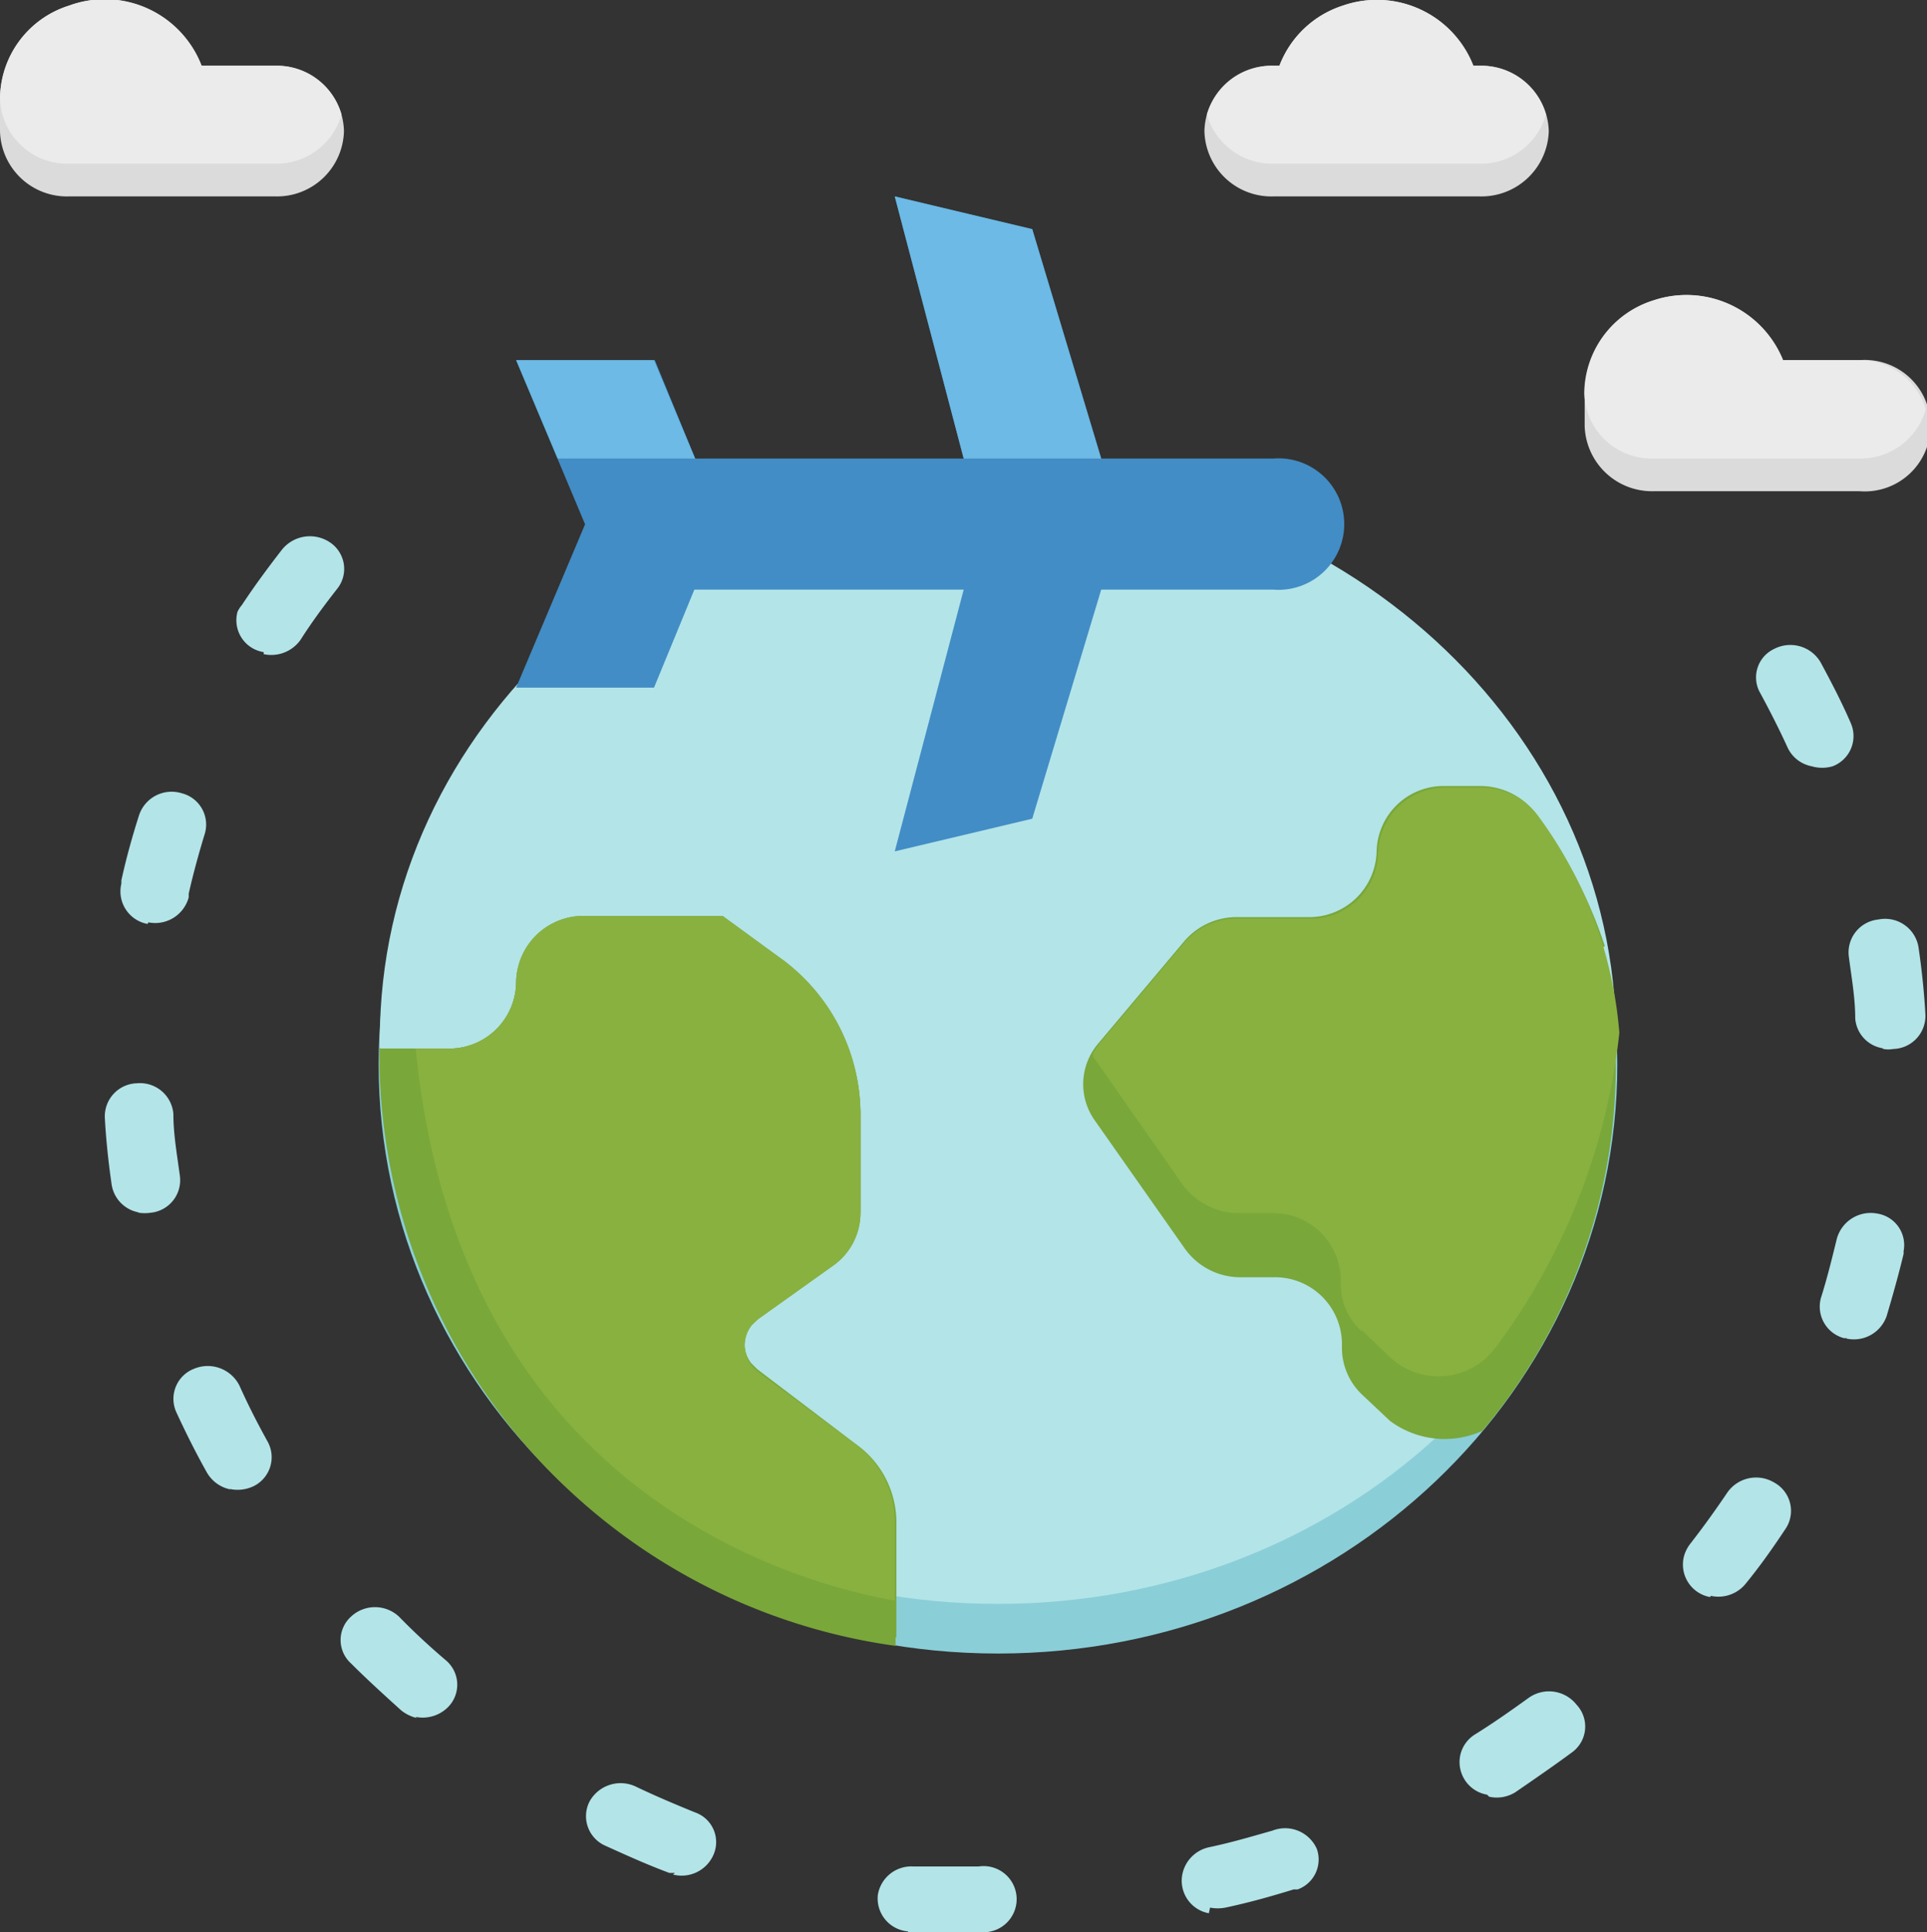
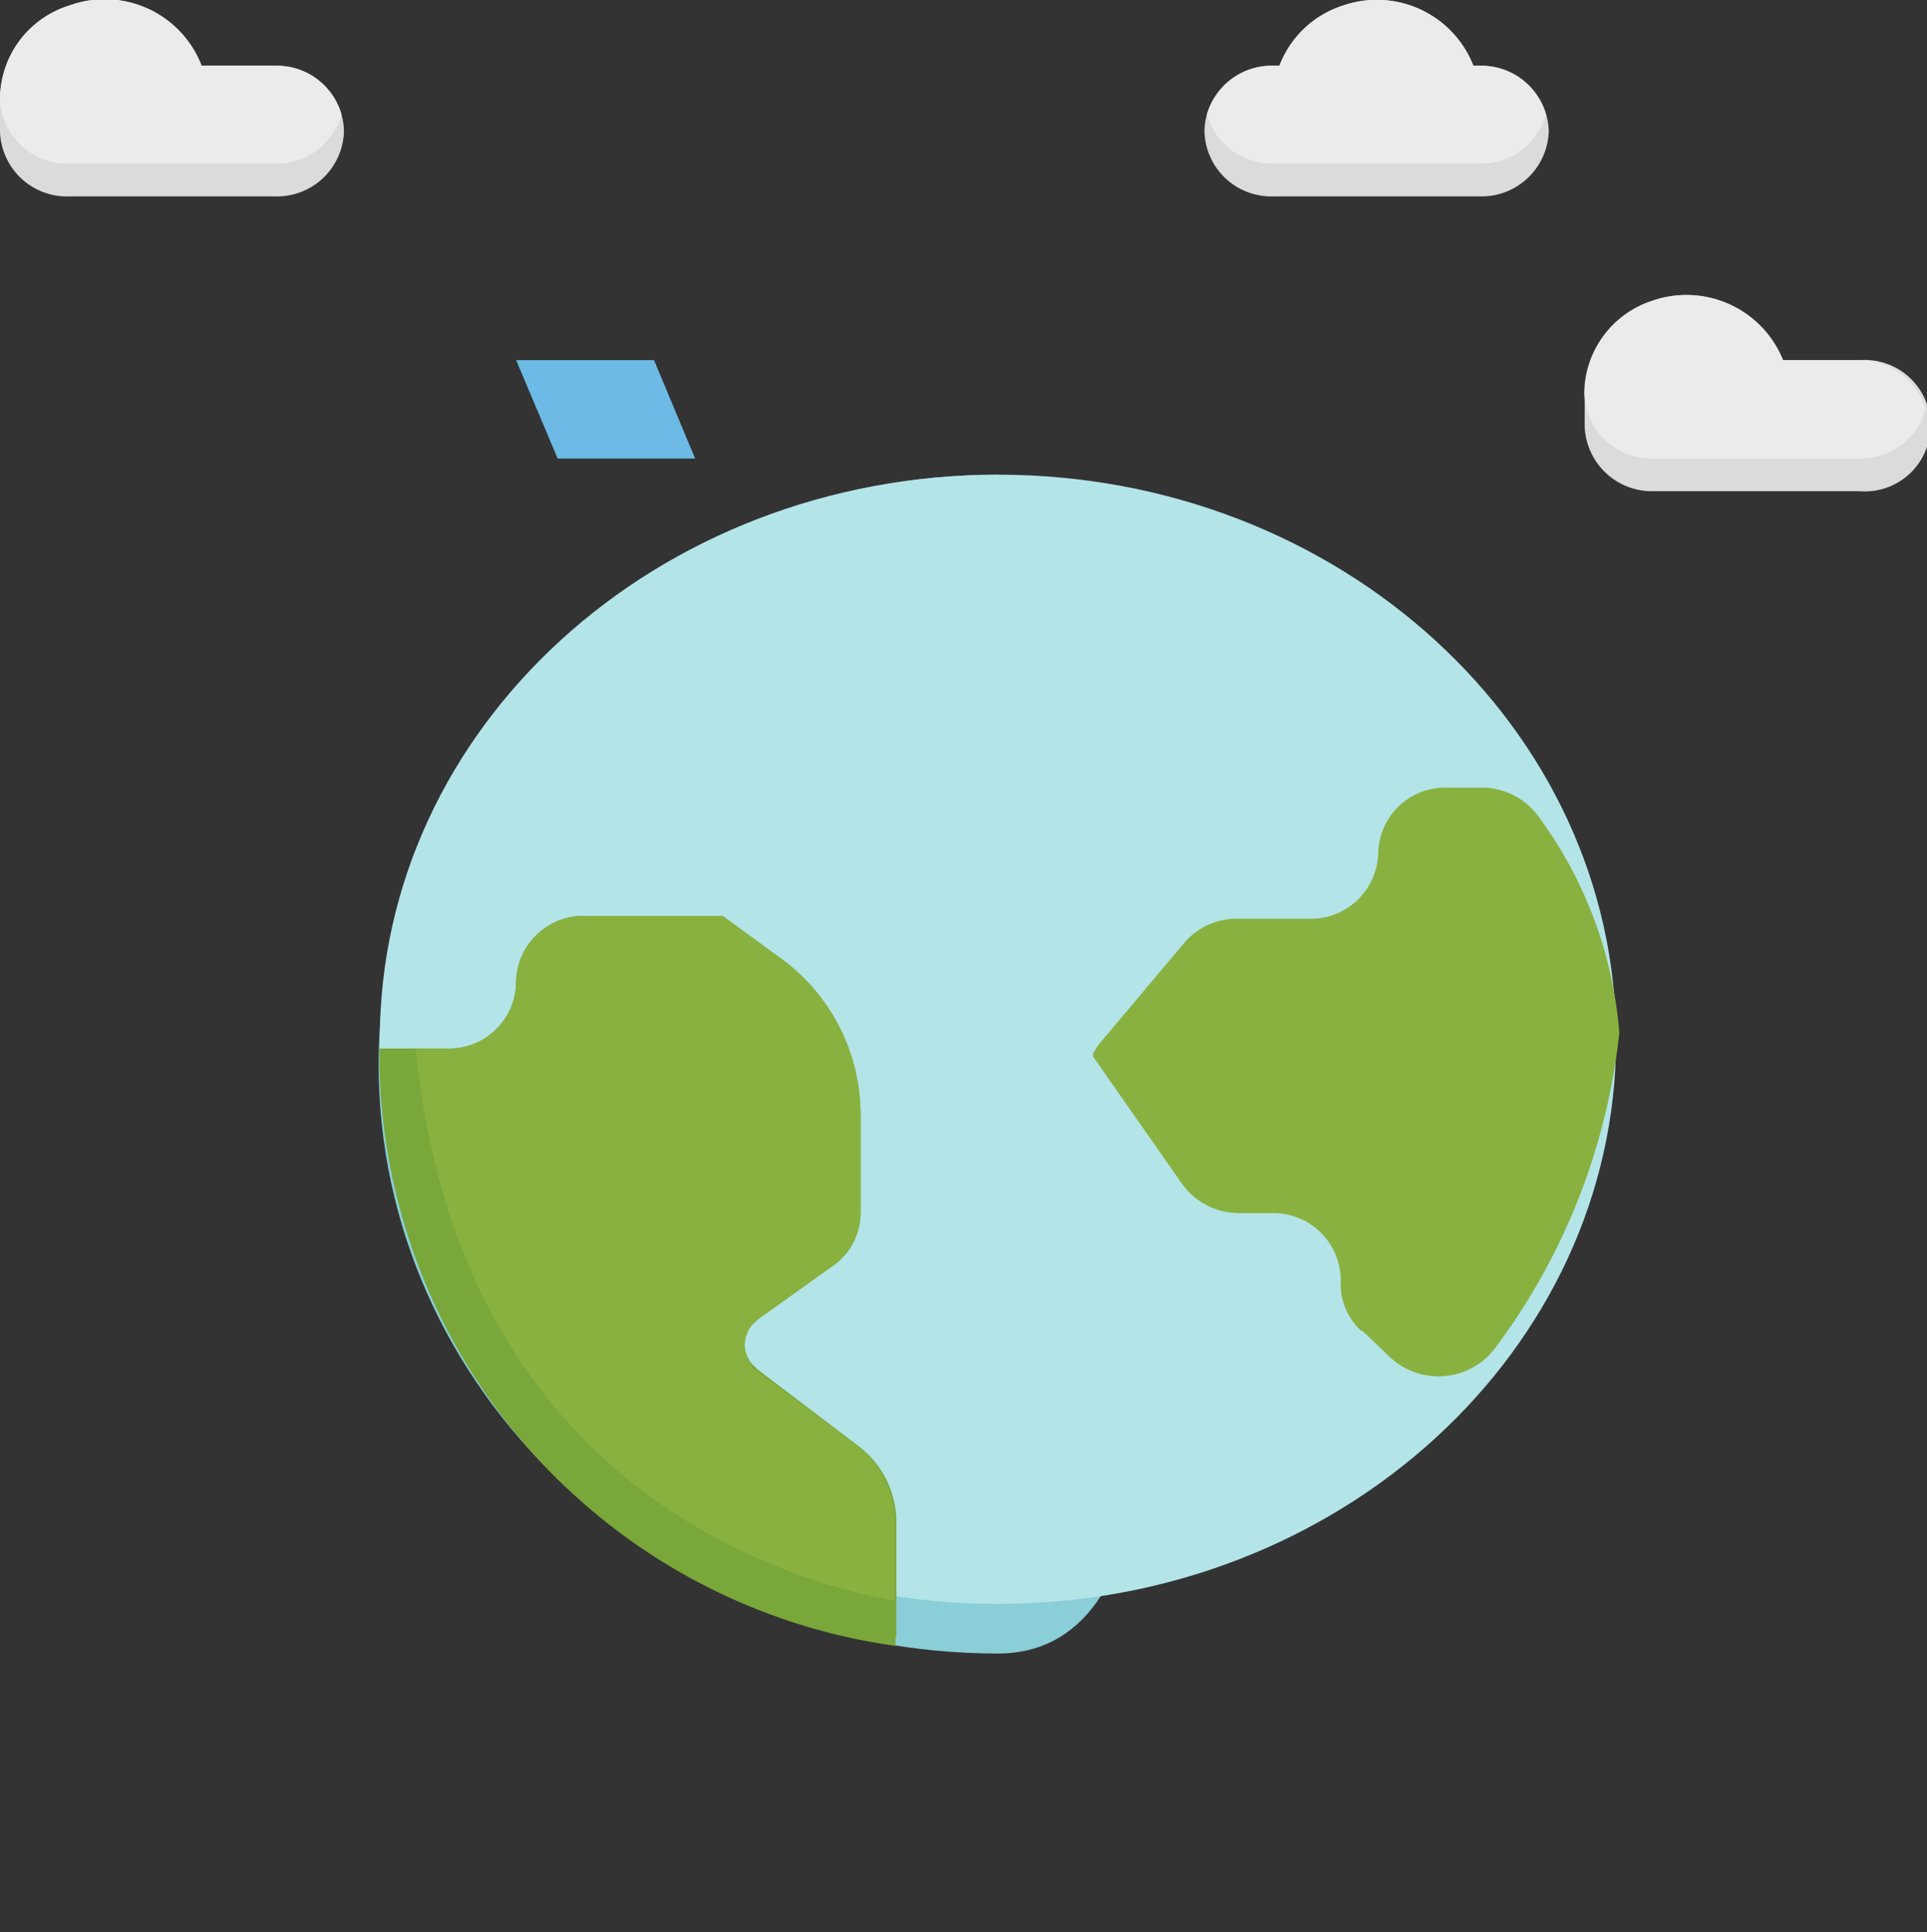
<svg xmlns="http://www.w3.org/2000/svg" viewBox="0 0 47.79 47.91">
  <rect x="0" y="0" width="47.79" height="47.91" fill="#333333" stroke="none" />
  <defs>
    <style>.cls-1{fill:#dbdbdb;}.cls-2{fill:#ebebeb;}.cls-3{fill:#8aced8;}.cls-4{fill:#b3e4e8;}.cls-5{fill:#428dc5;}.cls-6{fill:#79a73a;}.cls-7{fill:#89b140;}.cls-8{fill:#6cbae5;}</style>
  </defs>
  <title>Asset 15</title>
  <g id="Layer_2" data-name="Layer 2">
    <g id="Layer_1-2" data-name="Layer 1">
      <path class="cls-1" d="M6.83,1.63H5A2.58,2.58,0,0,0,1.71.14,2.44,2.44,0,0,0,0,2.44v.81A1.66,1.66,0,0,0,1.71,4.87H6.83a1.66,1.66,0,0,0,1.7-1.62,1.66,1.66,0,0,0-1.7-1.62" />
      <path class="cls-2" d="M1.71,4.06H6.83A1.68,1.68,0,0,0,8.47,2.84,1.68,1.68,0,0,0,6.83,1.63H5A2.57,2.57,0,0,0,1.71.14,2.44,2.44,0,0,0,0,2.44,1.67,1.67,0,0,0,1.71,4.06" />
      <path class="cls-1" d="M36.7,1.63h-.16A2.57,2.57,0,0,0,33.3.14a2.5,2.5,0,0,0-1.57,1.49h-.15a1.66,1.66,0,0,0-1.71,1.62,1.66,1.66,0,0,0,1.71,1.62H36.7a1.67,1.67,0,0,0,1.71-1.62A1.67,1.67,0,0,0,36.7,1.63" />
      <path class="cls-2" d="M36.7,1.63h-.16A2.57,2.57,0,0,0,33.3.14a2.5,2.5,0,0,0-1.57,1.49h-.15a1.7,1.7,0,0,0-1.65,1.21,1.69,1.69,0,0,0,1.65,1.22H36.7a1.68,1.68,0,0,0,1.64-1.22A1.68,1.68,0,0,0,36.7,1.63" />
-       <path class="cls-3" d="M24.75,11.77c8.48,0,15.36,6.55,15.36,14.62S33.23,41,24.75,41,9.39,34.46,9.39,26.39s6.88-14.62,15.36-14.62" />
+       <path class="cls-3" d="M24.75,11.77S33.23,41,24.75,41,9.39,34.46,9.39,26.39s6.88-14.62,15.36-14.62" />
      <path class="cls-4" d="M24.75,11.77c8.47,0,15.33,6.28,15.33,14s-6.86,14-15.33,14-15.33-6.27-15.33-14,6.86-14,15.33-14" />
-       <path class="cls-4" d="M22.52,47.89a.82.82,0,0,1-.75-.9.84.84,0,0,1,.88-.71c.54,0,1.08,0,1.62,0a.82.82,0,1,1,.09,1.63c-.59,0-1.18,0-1.76,0h-.08m-5.78-1.47-.14,0c-.54-.2-1.07-.44-1.6-.68a.8.8,0,0,1-.38-1.09.88.88,0,0,1,1.15-.37c.48.23,1,.45,1.47.64a.78.78,0,0,1,.45,1.06.86.86,0,0,1-1,.48Zm13.24,1a.82.82,0,0,1-.65-1A.86.86,0,0,1,30,45.8c.52-.11,1-.25,1.56-.41a.86.86,0,0,1,1.1.46.79.79,0,0,1-.48,1l-.1,0c-.55.17-1.12.33-1.69.45a1,1,0,0,1-.38,0M10.34,42.6a1,1,0,0,1-.39-.19c-.42-.38-.85-.77-1.25-1.17a.78.78,0,0,1,0-1.15.87.87,0,0,1,1.2,0h0c.37.38.76.74,1.16,1.08a.79.79,0,0,1,.06,1.15.89.89,0,0,1-.82.25m26.58,1.93a.82.82,0,0,1-.66-1,.81.81,0,0,1,.37-.5c.45-.28.89-.59,1.32-.9a.87.87,0,0,1,1.19.17A.79.79,0,0,1,39,43.44c-.46.34-.94.67-1.42,1a.87.87,0,0,1-.65.11ZM5.71,36.93a.87.87,0,0,1-.58-.42c-.27-.48-.53-1-.76-1.5a.8.8,0,0,1,.44-1.07.88.88,0,0,1,1.13.42c.21.47.45.94.7,1.39a.8.8,0,0,1-.35,1.1.92.92,0,0,1-.59.07Zm36.7,2.67a.82.82,0,0,1-.65-1,.89.89,0,0,1,.15-.31c.32-.41.63-.84.92-1.27A.87.87,0,0,1,44,36.76a.8.8,0,0,1,.3,1.12l0,0c-.31.47-.64.94-1,1.38a.87.87,0,0,1-.87.31m-39-9.51a.83.83,0,0,1-.66-.68c-.08-.55-.14-1.11-.17-1.66a.82.82,0,0,1,.8-.86.83.83,0,0,1,.9.76c0,.51.09,1,.16,1.53a.81.81,0,0,1-.72.92,1,1,0,0,1-.3,0ZM45.8,33.18l-.07,0a.81.81,0,0,1-.57-1c.15-.47.28-1,.39-1.45a.87.87,0,0,1,1-.64.79.79,0,0,1,.66.93h0v.07c-.12.5-.26,1-.42,1.54a.86.86,0,0,1-1,.56ZM3.66,22.91a.82.82,0,0,1-.65-1l0-.08c.12-.55.27-1.09.44-1.62a.85.85,0,0,1,1.06-.54.8.8,0,0,1,.57,1c-.15.49-.29,1-.4,1.49l0,.09a.86.86,0,0,1-1,.62m43,3.12a.81.81,0,0,1-.67-.74c0-.51-.09-1-.16-1.54a.82.82,0,0,1,.73-.91.84.84,0,0,1,1,.69c.08.55.14,1.11.17,1.66a.82.82,0,0,1-.8.86.65.65,0,0,1-.24,0ZM6.54,16.17a.8.8,0,0,1-.65-1A.76.76,0,0,1,6,15c.31-.47.65-.93,1-1.38a.89.89,0,0,1,1.2-.16.79.79,0,0,1,.17,1.13c-.33.42-.64.84-.92,1.28a.89.89,0,0,1-.91.35M44.93,19a.83.83,0,0,1-.6-.47c-.21-.46-.45-.93-.7-1.39A.78.78,0,0,1,44,16.09a.87.87,0,0,1,1.15.33c.27.5.53,1,.75,1.51A.8.8,0,0,1,45.45,19a.92.92,0,0,1-.52,0" />
      <path class="cls-1" d="M46.09,8.93H44.22A2.59,2.59,0,0,0,41,7.45a2.44,2.44,0,0,0-1.7,2.3v.81A1.67,1.67,0,0,0,41,12.18h5.12a1.63,1.63,0,1,0,0-3.25" />
      <path class="cls-2" d="M41,11.37h5.12a1.68,1.68,0,0,0,1.64-1.22,1.7,1.7,0,0,0-1.64-1.22H44.22A2.58,2.58,0,0,0,41,7.45a2.43,2.43,0,0,0-1.71,2.3A1.67,1.67,0,0,0,41,11.37" />
-       <path class="cls-5" d="M31.58,11.37H27.31L25.6,5.69l-3.41-.82,1.71,6.5H17.24l-1-2.44H12.8L14.51,13,12.8,17.05h3.42l1-2.43H23.9l-1.71,6.49,3.41-.81,1.71-5.68h4.27a1.63,1.63,0,1,0,0-3.25" />
      <path class="cls-6" d="M9.39,26H11.1a1.66,1.66,0,0,0,1.7-1.62,1.67,1.67,0,0,1,1.71-1.62h3.41l1.37,1a4.79,4.79,0,0,1,2.05,3.9V30a1.6,1.6,0,0,1-.69,1.3L18.8,32.66a.8.8,0,0,0-.17,1.14l.15.15,2.45,1.86a2.38,2.38,0,0,1,1,1.9V40.6s-12-.81-12.8-14.62" />
      <path class="cls-6" d="M18.78,34a.81.81,0,0,1-.13-1.15l.15-.14,1.85-1.32a1.6,1.6,0,0,0,.69-1.3V27.61a4.79,4.79,0,0,0-2.05-3.9l-1.37-1H14.51a1.67,1.67,0,0,0-1.71,1.62A1.66,1.66,0,0,1,11.1,26H9.41c0,.14,0,.27,0,.41a14.84,14.84,0,0,0,12.8,14.4V37.71a2.38,2.38,0,0,0-1-1.9Z" />
      <path class="cls-7" d="M18.78,34a.81.81,0,0,1-.13-1.15l.15-.14,1.85-1.32a1.6,1.6,0,0,0,.69-1.3V27.61a4.79,4.79,0,0,0-2.05-3.9l-1.37-1H14.51a1.67,1.67,0,0,0-1.71,1.62A1.66,1.66,0,0,1,11.1,26h-.79c1.06,10.86,9.2,13.21,11.88,13.69v-2a2.38,2.38,0,0,0-1-1.9Z" />
-       <path class="cls-6" d="M39.8,23.46a11.54,11.54,0,0,0-1.68-3.25,1.74,1.74,0,0,0-1.42-.72h-.86a1.66,1.66,0,0,0-1.7,1.62,1.67,1.67,0,0,1-1.71,1.63H30.69a1.71,1.71,0,0,0-1.33.61l-2.12,2.52a1.55,1.55,0,0,0-.09,1.91l2.22,3.16a1.69,1.69,0,0,0,1.41.73h.8a1.66,1.66,0,0,1,1.7,1.62v.14a1.6,1.6,0,0,0,.5,1.15l.69.65a2.27,2.27,0,0,0,2.29.25,14.05,14.05,0,0,0,3-12Z" />
      <path class="cls-7" d="M33.79,33l.68.65a1.76,1.76,0,0,0,2.41,0,2.62,2.62,0,0,0,.22-.25,15.9,15.9,0,0,0,3.06-7.79,10.46,10.46,0,0,0-2-5.36,1.74,1.74,0,0,0-1.42-.72h-.85a1.66,1.66,0,0,0-1.71,1.62,1.67,1.67,0,0,1-1.71,1.63H30.69a1.71,1.71,0,0,0-1.33.61l-2.12,2.52a2.39,2.39,0,0,0-.13.21s0,.05,0,.08l2.21,3.16a1.74,1.74,0,0,0,1.42.72h.8a1.67,1.67,0,0,1,1.71,1.63v.14a1.56,1.56,0,0,0,.5,1.14" />
      <polygon class="cls-8" points="16.22 8.93 12.8 8.93 13.83 11.37 17.24 11.37 16.22 8.93" />
-       <polygon class="cls-8" points="25.6 5.68 22.19 4.87 23.9 11.37 27.31 11.37 25.6 5.68" />
    </g>
  </g>
</svg>